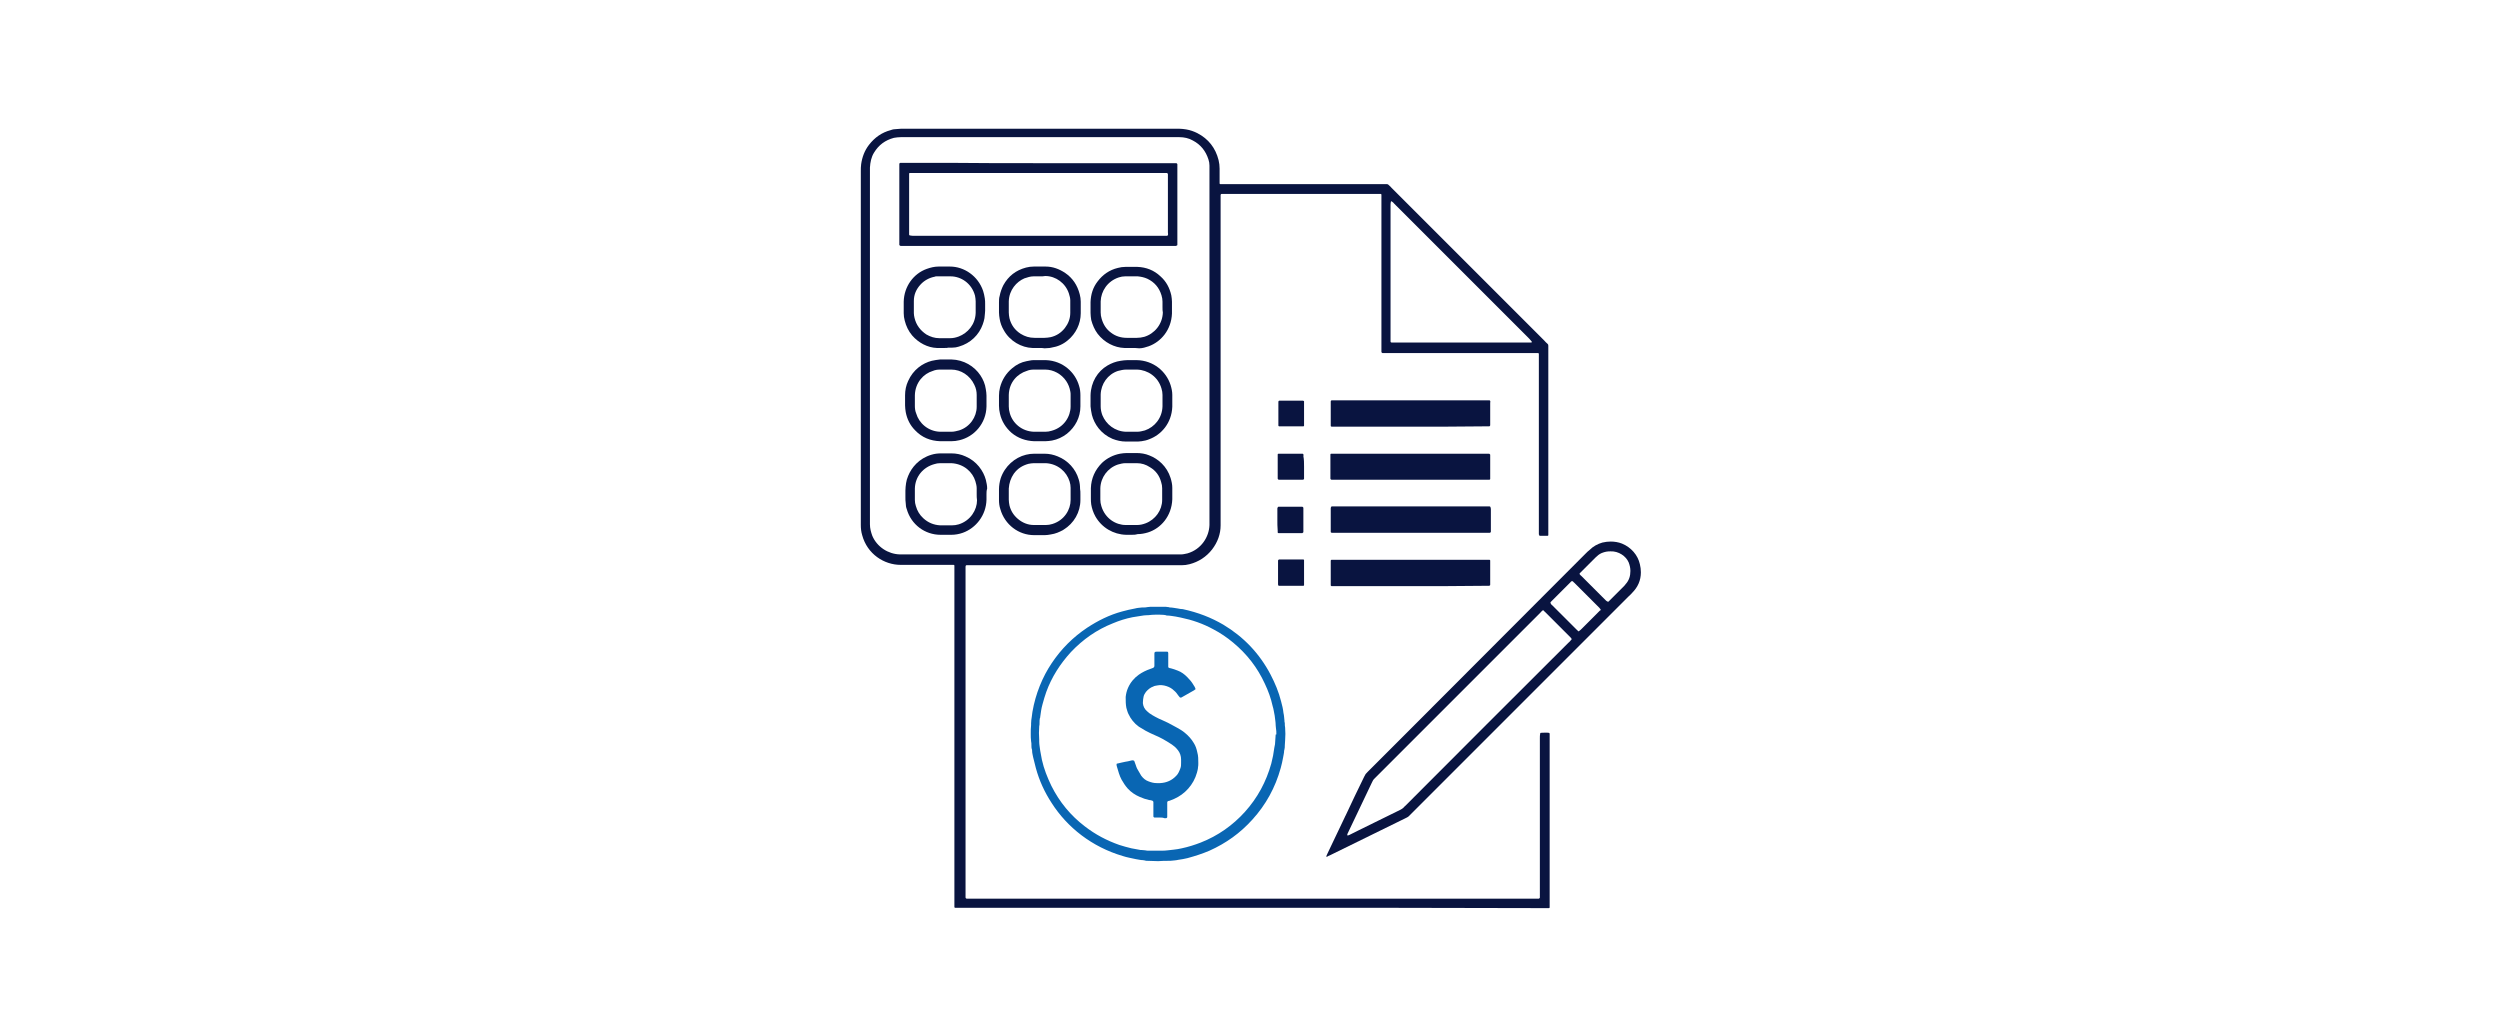
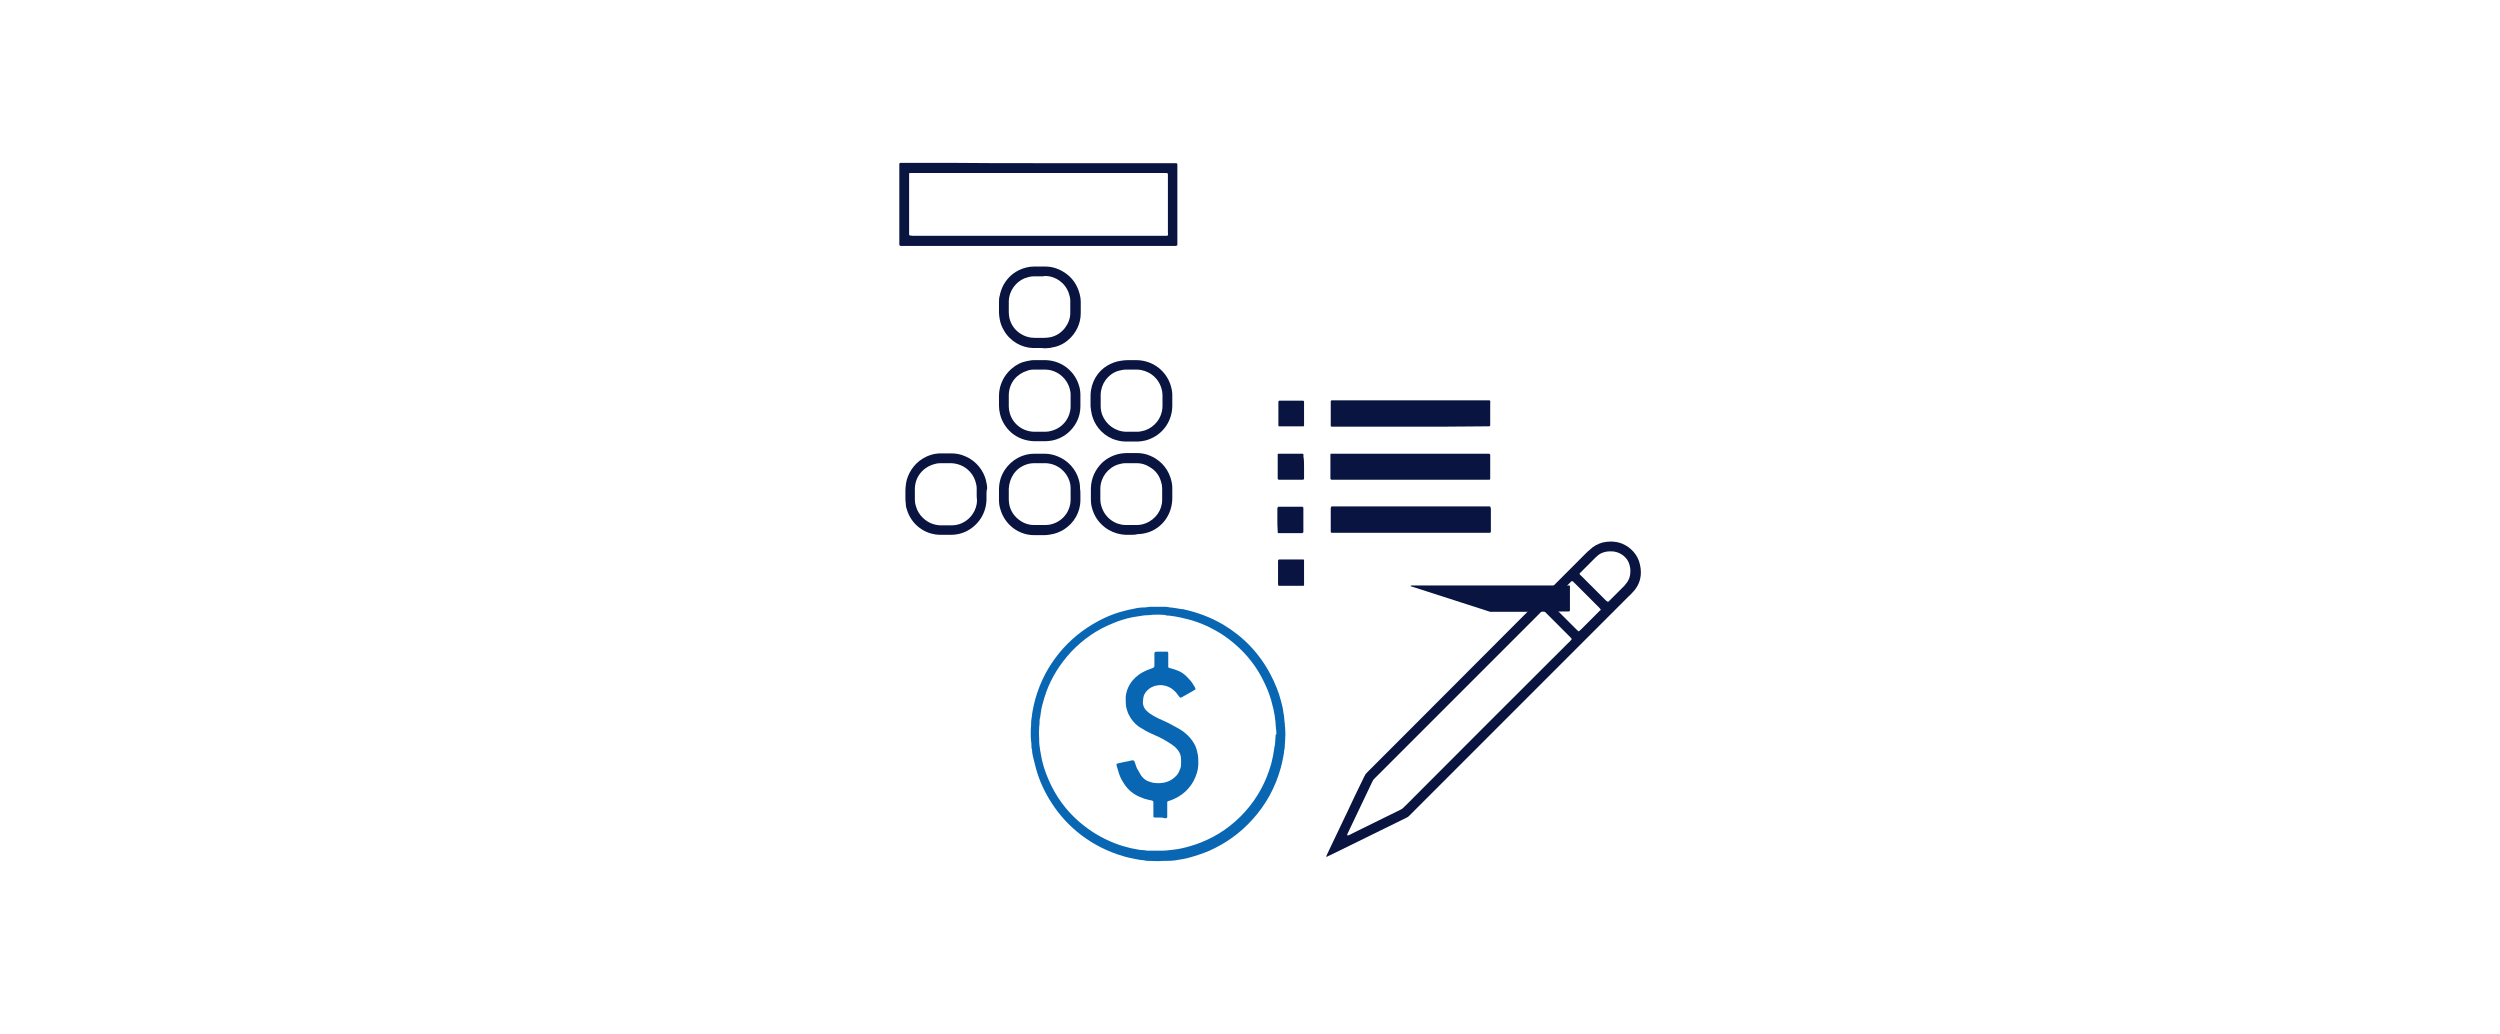
<svg xmlns="http://www.w3.org/2000/svg" enable-background="new 0 0 740 306" viewBox="0 0 740 306">
-   <path d="m370.2 268.7c-28.6 0-57.3 0-85.9 0-.4 0-.8 0-1.3 0-.1 0-.2 0-.3 0s-.2-.1-.2-.2 0-.2 0-.3c0-.4 0-.8 0-1.3 0-32.6 0-65.3 0-97.9 0-.4 0-.8 0-1.3 0-.1 0-.2 0-.3s-.1-.2-.2-.2-.2 0-.3 0c-.4 0-.7 0-1.1 0-4.4 0-8.7 0-13.1 0-.4 0-.8 0-1.2 0-4.9 0-9.9-3.2-11.4-8.8-.3-1-.4-2-.4-3 0-.2 0-.5 0-.7 0-34.7 0-69.3 0-104 0-.7 0-1.4.1-2.1.3-2.1 1-4 2.3-5.7 1.7-2.2 3.8-3.7 6.5-4.4.5-.2 1.1-.3 1.7-.3.8-.1 1.6-.1 2.3-.1h36.7 43.2 1.4c.7 0 1.4.1 2.1.2 1.2.2 2.3.6 3.3 1.1 3.3 1.7 5.4 4.4 6.3 8 .2.8.3 1.7.3 2.5v3.4 1c0 .1.1.2.2.2s.1 0 .2 0 .3 0 .4 0h1.1 46.2 1.1c.6 0 .6 0 1 .4.2.2.5.4.7.7 15.1 15.1 30.1 30.1 45.2 45.2.3.3.6.7 1 1 .2.2.2.4.2.6v.8 54 1.2c0 .1-.1.2-.2.2h-.1c-.7 0-1.5 0-2.2 0-.1 0-.2-.1-.2-.2s0-.1-.1-.2c0-.1 0-.3 0-.4 0-.4 0-.8 0-1.2 0-16.8 0-33.6 0-50.4 0-.4 0-.8 0-1.2 0-.1 0-.2 0-.3s-.2-.2-.2-.2c-.1 0-.2 0-.3 0-.4 0-.8 0-1.2 0-14.4 0-28.8 0-43.2 0-.5 0-.9 0-1.4 0-.1 0-.3-.2-.3-.3s0-.3 0-.4c0-.4 0-.7 0-1.1 0-14.6 0-29.2 0-43.8 0-.4 0-.8 0-1.3 0-.1-.1-.2-.2-.2s-.1 0-.2 0-.3 0-.4 0c-.3 0-.6 0-.8 0-14.8 0-29.5 0-44.3 0-.5 0-.9 0-1.4 0-.2 0-.3.2-.3.3s0 .1 0 .2v.5 1 94.5 1.6c0 2.6-.9 5-2.5 7.1-1.7 2.2-4 3.7-6.7 4.4-.8.2-1.5.3-2.3.3-.5 0-.9 0-1.4 0-20.3 0-40.6 0-60.9 0-.5 0-.9 0-1.4 0-.2 0-.3.2-.3.4v.2.4.8 95.1 1.2.3c0 .1.2.3.3.3h.3 1.1 166.7 1.3c.1 0 .3-.2.3-.3s0-.1 0-.2 0-.3 0-.4c0-.4 0-.7 0-1.1 0-15.2 0-30.3 0-45.5 0-.5 0-.9.1-1.4 0-.1.1-.2.2-.2h.1c.7 0 1.5-.1 2.2 0 .1 0 .3.1.3.3v.3.8 49.1 1.2c0 .1-.1.2-.2.2s-.1 0-.2 0-.3 0-.4 0c-.4 0-.8 0-1.2 0-29.2-.1-57.8-.1-86.5-.1zm-12.2-166.2c0-17.1 0-34.1 0-51.2 0-.4 0-.8 0-1.3 0-.3 0-.6 0-1 0-.6-.1-1.2-.3-1.8-.8-2.5-2.3-4.4-4.6-5.6-1.2-.7-2.6-1-4-1-.4 0-.7 0-1.1 0-26.8 0-53.6 0-80.4 0-.3 0-.6 0-1 0-.7 0-1.3.1-2 .2-2.6.7-4.5 2.1-5.9 4.4-.8 1.3-1.1 2.8-1.2 4.4v1.2 12.4 90.4 1.6c0 1.2.3 2.3.7 3.4 1.4 3.3 4.7 5.4 8.1 5.5h1.5 79.8 1.1 1c.6 0 1.2-.2 1.8-.3 4.1-1.2 6.4-4.9 6.5-8.4 0-.5 0-1.1 0-1.6 0-17.1 0-34.2 0-51.3zm74.6-1.1h19.3 1 .3c.1 0 .1 0 .2-.1 0-.1 0-.1 0-.2-.2-.3-.5-.5-.7-.8-13.3-13.3-26.7-26.7-40-40-.2-.2-.3-.4-.5-.5-.1-.1-.2-.1-.2-.2h-.1c-.1 0-.1 0-.2.1-.1.4-.1.8-.1 1.2v39.1.6.3.2c0 .2.2.3.3.3h1.2z" fill="#091440" />
  <path d="m398.3 241.4c1.8-3.8 3.6-7.7 5.5-11.5.4-.8.4-.8 1-1.4 3.2-3.2 6.4-6.4 9.6-9.6 18.3-18.4 36.7-36.7 55-55.1.4-.4.7-.7 1.1-1 1.1-1.1 2.4-1.8 3.8-2.2.8-.2 1.7-.3 2.5-.3 1.1 0 2.3.2 3.3.6 2.7 1.1 4.7 3.4 5.3 6.1.2.8.3 1.6.3 2.4 0 2.4-.9 4.4-2.6 6.1-.3.3-.6.7-1 1-16.2 16.2-32.5 32.5-48.7 48.7-5.3 5.3-10.5 10.5-15.8 15.8-.9.9-.6.7-1.8 1.3-7.4 3.6-14.8 7.3-22.2 10.9-.3.1-.5.2-.8.4-.1 0-.1 0-.2 0 0 0 0-.1 0-.2.1-.3.3-.6.4-.9 1.7-3.6 3.4-7.2 5.1-10.7.1-.2.1-.3.2-.4zm66.9-52.3c-.1-.2-.3-.4-.4-.5-2.5-2.5-5-5-7.5-7.5-.1-.1-.3-.2-.4-.4-.1-.1-.2-.1-.3 0-.2.2-.5.4-.7.7-16.2 16.2-32.5 32.5-48.7 48.7-.2.2-.3.3-.5.5s-.3.4-.4.6-.2.4-.3.6c-1.3 2.8-2.7 5.6-4 8.4-1 2.2-2.1 4.3-3.1 6.5-.1.1-.1.3-.1.4v.1c0 .1.1.1.2.1.2-.1.3-.1.5-.2l2.4-1.2c4.2-2.1 8.4-4.1 12.6-6.2.4-.2.7-.4 1-.7.2-.2.3-.4.5-.5 16.1-16.1 32.1-32.2 48.2-48.2.2-.2.5-.4.7-.7.1-.1.1-.2.2-.2.1-.1.1-.2.1-.3zm11.5-25.9c-.9 0-1.6.1-2.6.5-.7.3-1.3.8-1.8 1.3-1.5 1.5-3 3-4.4 4.4-.1.1-.2.2-.3.3s0 .2 0 .3c.2.2.3.4.5.5 2.4 2.4 4.8 4.8 7.1 7.1.2.2.3.3.5.4.1 0 .1.1.2.1s.2 0 .2 0c.1-.1.2-.2.3-.3 1.5-1.5 3-3 4.4-4.4.1-.2.3-.3.4-.5 1-1.1 1.4-2.4 1.4-3.9 0-.9-.2-1.7-.5-2.5-.8-1.9-3-3.4-5.4-3.3zm-2.9 17.3v-.1c-.1-.2-.3-.3-.4-.5-2.5-2.5-4.9-4.9-7.4-7.4-.1-.1-.3-.2-.4-.4-.1-.1-.4-.1-.5 0s-.2.1-.2.2c-1.9 1.9-3.8 3.8-5.6 5.6-.1.1-.2.2-.3.3s-.1.3 0 .4c0 .1.1.1.1.2.1.1.2.3.4.4 2.4 2.4 4.8 4.8 7.1 7.1.2.2.4.3.5.5.1.1.2.1.3 0 .2-.1.3-.3.5-.4 1.8-1.8 3.6-3.6 5.4-5.4.1-.1.2-.2.3-.3.1 0 .2 0 .2-.2 0 .1 0 .1 0 0z" fill="#091440" />
  <path d="m342.8 254.9c-1.1 0-2.2-.1-3.3-.1-.2 0-.4 0-.6-.1-.2 0-.4-.1-.6-.1-.7 0-1.4-.2-2.1-.3-1.3-.3-2.6-.5-3.8-.9-9.2-2.7-16.5-8.5-21.1-15.7-2.1-3.2-3.7-6.7-4.7-10.4-.3-1.1-.5-2.1-.8-3.2-.1-.6-.3-1.2-.3-1.9 0-.2 0-.4-.1-.5-.1-.3-.1-.7-.1-1.1s0-.8-.1-1.2c-.1-.7-.1-1.5-.1-2.2 0-.9 0-1.8.1-2.6 0-.2 0-.4 0-.5 0-.6.1-1.3.2-1.9.1-.5.1-1 .2-1.5.9-5.3 3-10.4 5.7-14.4 2.8-4.2 6.3-7.7 10.5-10.5 3.2-2.1 6.6-3.8 10.3-4.8 1.4-.4 2.4-.6 3.9-.9.7-.2 1.4-.2 2.1-.3h.5c.3 0 .6 0 1-.1.6-.1 1.1-.1 1.7-.1h3.2c.4 0 .8 0 1.3.1.1 0 .3 0 .4.1.8 0 1.6.2 2.4.3.5.1 1 .2 1.5.2 4.6 1 8.4 2.5 12 4.6 6 3.6 10.7 8.5 14 14.8 1.3 2.5 2.4 5.1 3.1 7.9.3 1.1.6 2.3.7 3.4.2.8.2 1.5.3 2.3 0 .2 0 .5.1.7 0 .5 0 .9.1 1.4.1 1.2.1 2.5 0 3.7 0 .5-.1 1.1-.1 1.6 0 .4 0 .7-.1 1.1 0 .1-.1.3-.1.4 0 .7-.2 1.3-.3 2-.2 1-.4 2.1-.7 3.1-1.6 5.8-4.4 10.9-8.4 15.3-3.6 4-7.8 7-12.7 9.2-2.1.9-4.3 1.6-6.5 2.2-.9.2-1.8.4-2.7.5-.8.2-1.6.2-2.4.3-.1 0-.2 0-.3 0-1.1 0-2.2 0-3.3.1zm35-37.7c0-.5 0-1-.1-1.5 0-.3-.1-.6-.1-1 0-1-.2-1.9-.3-2.9-.2-.9-.3-1.9-.6-2.8-.5-2.3-1.3-4.5-2.3-6.6-2.2-4.8-5.3-8.8-9.4-12.2-1.8-1.5-3.7-2.8-5.8-3.9-3.1-1.7-6.3-2.8-9.7-3.5-.5-.1-1-.2-1.5-.3-.8-.1-1.7-.3-2.5-.3-.1 0-.3 0-.4-.1-.2 0-.4-.1-.6-.1-1.6-.1-3.1-.1-4.7.1-.1 0-.2 0-.3 0-.6 0-1.2.1-1.8.2-.8.1-1.7.3-2.5.4-2 .4-3.9 1-5.8 1.8-4.8 1.9-8.9 4.8-12.4 8.5-3.2 3.5-5.7 7.4-7.3 11.8-.4 1.2-.8 2.4-1.1 3.6-.4 1.4-.5 2.4-.7 3.8 0 .1 0 .3-.1.4-.1.4-.1.8-.1 1.3 0 .4 0 .7-.1 1.1-.1 1.3-.1 2.6 0 3.9v.6c0 .9.2 1.8.3 2.7.2.9.3 1.8.5 2.7.6 2.7 1.6 5.2 2.8 7.7 2.4 4.8 5.7 8.8 9.9 12 3.1 2.4 6.5 4.2 10.2 5.5 1.2.4 2.4.7 3.6 1 .9.2 1.8.3 2.7.5h.3c.4 0 .7.1 1.1.1.3.1.7.1 1.1.1h4c1.1 0 2.2-.2 3.3-.3.8-.1 1.6-.2 2.4-.4 1.9-.4 3.8-1 5.6-1.7 5.1-2 9.5-5.1 13.1-9.1 3.7-4.1 6.3-8.9 7.8-14.3.4-1.5.7-3.1.9-4.7 0-.2.1-.3.1-.5s.1-.3.1-.5c.1-1 .1-1.9.2-2.9.2.1.2 0 .2-.2z" fill="#0966b3" />
  <g fill="#091440">
-     <path d="m417.5 173.5c-7.4 0-14.7 0-22.1 0-.4 0-.8 0-1.2 0-.1 0-.1 0-.2-.1-.1 0-.1-.1-.1-.2 0-.2 0-.5 0-.7 0-1.6 0-3.1 0-4.7 0-.5 0-1.1 0-1.6 0-.1 0-.2 0-.3s.2-.2.2-.2h.2 1.1 44.2 1 .3c.1 0 .2.1.2.2v.4 6.5.3c0 .2-.2.3-.4.3-.1 0-.3 0-.4 0-.3 0-.6 0-1 0-7.2.1-14.5.1-21.8.1z" />
+     <path d="m417.5 173.5s.2-.2.2-.2h.2 1.1 44.2 1 .3c.1 0 .2.1.2.2v.4 6.5.3c0 .2-.2.3-.4.3-.1 0-.3 0-.4 0-.3 0-.6 0-1 0-7.2.1-14.5.1-21.8.1z" />
    <path d="m417.5 157.7c-7.4 0-14.7 0-22.1 0-.4 0-.8 0-1.2 0-.1 0-.1 0-.2-.1-.1 0-.1-.1-.1-.2s0-.2 0-.3c0-.4 0-.8 0-1.3 0-1.7 0-3.5 0-5.2 0-.2 0-.4.1-.5 0-.1.1-.2.2-.2s.1 0 .2 0h1.1 44.2 1.2c.1 0 .1 0 .2.1.1 0 .1.1.1.2s.1.3.1.4v6.5.3s-.1.3-.3.3c-.1 0-.2 0-.3 0-.4 0-.7 0-1.1 0-7.5 0-14.8 0-22.1 0z" />
    <path d="m417.4 126.3c-7.3 0-14.6 0-22 0-.4 0-.8 0-1.2 0-.1 0-.1 0-.2-.1-.1 0-.1-.1-.1-.2s0-.2 0-.3c0-2.2 0-4.5 0-6.7 0-.1 0-.1 0-.2s.1-.3.3-.3h.3 1.1 43.9 1.1.3c.1 0 .2.1.2.2.1.2 0 .4 0 .5v6.2.5s-.1.3-.3.3c-.1 0-.2 0-.3 0-.4 0-.7 0-1.1 0-7.3.1-14.7.1-22 .1z" />
    <path d="m417.4 142c-7.3 0-14.7 0-22 0-.4 0-.7 0-1.1 0-.1 0-.1 0-.2 0s-.3-.2-.3-.3 0-.3 0-.4c0-2.1 0-4.2 0-6.4 0-.1 0-.3 0-.4s.1-.2.2-.2.1 0 .2 0h1 44.4 1 .2s.3.2.3.3 0 .2 0 .3v6.6.3s-.1.2-.2.2-.2 0-.3 0c-.4 0-.7 0-1.1 0-7.4 0-14.7 0-22.1 0z" />
    <path d="m386 138.1v3.1.5c0 .2-.2.3-.4.3-.1 0-.3 0-.4 0-2.1 0-4.2 0-6.3 0-.1 0-.3 0-.4 0s-.3-.2-.3-.3 0-.3 0-.4c0-2.1 0-4.2 0-6.4 0-.1 0-.3 0-.4s.1-.2.2-.2.1 0 .2 0h.5 5.8.7c.1 0 .2.2.2.2.1.2 0 .3 0 .5.2 1 .2 2.1.2 3.1z" />
    <path d="m378.1 153.9c0-1.1 0-2.2 0-3.3 0-.1 0-.3.1-.4 0-.1.2-.2.2-.2h.2.5 5.7.7c.1 0 .3.2.3.3s0 .3 0 .4v6.4.4c0 .1-.2.2-.3.3-.1 0-.1 0-.2 0s-.3 0-.4 0c-2 0-4 0-5.9 0-.2 0-.4 0-.6 0-.1 0-.2-.1-.2-.2 0-.2 0-.4 0-.5-.1-1.2-.1-2.2-.1-3.2z" />
    <path d="m386 122.4v3 .6c0 .1-.1.2-.2.2s-.1 0-.2 0c-.2 0-.4 0-.5 0-2 0-4 0-5.9 0-.2 0-.4 0-.6 0-.1 0-.2-.2-.2-.2 0-.1 0-.1 0-.2 0-.2 0-.4 0-.6 0-1.9 0-3.7 0-5.6 0-.2 0-.5 0-.7 0-.1.1-.3.3-.3h.6 5.9.5s.1 0 .2.1c.1 0 .1.1.1.1v.2.7z" />
    <path d="m386 169.6v3 .6c0 .1-.1.2-.2.2s-.2 0-.3 0c-2.2 0-4.5 0-6.7 0-.1 0-.1 0-.2 0-.2 0-.3-.2-.3-.4 0-.1 0-.1 0-.2 0-2.2 0-4.4 0-6.6 0-.1 0-.2 0-.3s.2-.3.3-.3h.3 6.6.3c.1 0 .2.1.2.2v.4z" />
    <path d="m307.4 48.3h39.6 1.2c.1 0 .3.2.3.3s0 .1 0 .2v.3.6 21.6 1.2c0 .1-.1.2-.2.2s-.1 0-.2.1c-.1 0-.3 0-.4 0-.3 0-.6 0-1 0-26.2 0-52.5 0-78.7 0-.4 0-.8 0-1.3 0-.1 0-.2 0-.3-.1-.1 0-.2-.2-.2-.2 0-.1 0-.2 0-.3 0-.3 0-.6 0-.8 0-7.2 0-14.4 0-21.7 0-.4 0-.8 0-1.2 0-.1.1-.1.1-.2.1 0 .1-.1.2-.1h1.1 13.1c8.9.1 17.8.1 26.7.1zm-.1 2.9c-12.2 0-24.4 0-36.5 0-.4 0-.8 0-1.2 0-.1 0-.2 0-.3 0s-.2.1-.2.2v.7 16.7.6c0 .1 0 .1.1.2 0 .1.1.1.2.1.4.1.8.1 1.2.1h73.7 1 .2s.2-.2.2-.2c.1-.3 0-.6 0-.8 0-5.5 0-11 0-16.5 0-.2 0-.4 0-.5s0-.1 0-.2c0-.2-.1-.3-.3-.4-.4 0-.8 0-1.3 0-12.4 0-24.6 0-36.8 0z" />
    <path d="m334.9 158.3c-.5 0-1.1 0-1.6 0-3.7-.1-7.2-2.1-9.1-5.5-.6-1.1-1-2.3-1.2-3.5-.1-.6-.1-1.3-.1-1.9 0-1 0-1.9 0-2.9.1-2.9 1.2-5.4 3.3-7.5 1.5-1.4 3.3-2.3 5.3-2.7.7-.1 1.3-.2 2-.2h2.9c1.3 0 2.6.2 3.8.7 2.6 1 5.2 3.2 6.3 6.7.3 1 .5 1.9.5 2.9v3.4c-.2 5-3.4 8.6-7.2 9.8-1 .3-2 .5-3.1.5-.6.2-1.2.2-1.8.2zm0-2.9h1.7c.9 0 1.7-.2 2.5-.5 2.9-1.1 4.9-3.9 4.9-6.9 0-1.2 0-2.3 0-3.5 0-.6-.1-1.2-.3-1.8-.5-1.9-1.6-3.4-3.3-4.4-1.2-.8-2.5-1.2-3.9-1.2-1.1 0-2.3 0-3.4 0-.7 0-1.5.2-2.2.4-3 1-5.1 3.8-5.2 7v3.4c0 .6.1 1.3.3 1.9 1.1 3.7 4.3 5.6 7.2 5.6z" />
    <path d="m334.9 106.6h1.6c4.9.1 8.7 3.3 10 7.4.3 1 .5 1.9.5 2.9v3.5c-.2 4.9-3.3 8.3-6.8 9.6-.7.3-1.5.5-2.3.6-.6.1-1.3.1-1.9.1-.9 0-1.8 0-2.7 0-1.4 0-2.7-.3-4-.8-3.5-1.5-5.4-4.4-6.1-7.1-.2-.8-.3-1.7-.4-2.5 0-1.1 0-2.2 0-3.3.1-3.9 2.1-7.1 5-8.8 1.2-.7 2.5-1.2 3.9-1.4.7-.1 1.3-.2 2-.2zm-9.1 11.9v1.8c0 .9.2 1.8.5 2.6 1.1 2.7 3.7 4.8 7 4.9h3.3c.8 0 1.5-.2 2.3-.4 2.9-1 5.1-3.7 5.2-7.1 0-1.1 0-2.3 0-3.4 0-.6-.1-1.3-.3-1.9-1-3.5-4.1-5.5-7.2-5.6-1.1 0-2.2 0-3.3 0-.8 0-1.6.2-2.4.4-3 1-5 3.8-5.1 7z" />
-     <path d="m292 118.6v1.7c-.1 5.1-3.7 9-8 10-.8.2-1.6.3-2.4.3-1.1 0-2.2 0-3.3 0-2.9-.1-5.4-1.1-7.4-3.2-1.5-1.5-2.4-3.3-2.8-5.4-.1-.7-.2-1.3-.2-2 0-1 0-2 0-3 0-1.5.3-2.9.9-4.2 1.5-3.4 4.3-5.3 7-6 .8-.2 1.7-.3 2.5-.4h3.3c3.7.1 6.8 2 8.6 4.7.8 1.2 1.4 2.6 1.6 4.1.1.6.2 1.3.2 1.9zm-2.9 0c0-.6 0-1.1 0-1.7 0-1-.2-2-.7-3-1.3-2.8-4-4.5-6.8-4.5-1.1 0-2.3 0-3.4 0-.7 0-1.4.1-2.1.4-2.7.8-5.2 3.4-5.3 7.2v3.2c0 .7.1 1.5.4 2.2.8 2.8 3.5 5.3 7.1 5.4h3.3c.8 0 1.5-.2 2.3-.4 3.2-1 5.2-4 5.2-7 0-.6 0-1.2 0-1.8z" />
    <path d="m292 146.3v1.6c-.1 4.6-3.1 8.4-7 9.8-1.1.4-2.3.6-3.4.6s-2.1 0-3.2 0c-4.6 0-8.7-3-10-7.6-.2-.5-.3-1.1-.3-1.7-.1-.6-.1-1.3-.1-1.9s0-1.3 0-1.9c0-.7.1-1.5.2-2.2s.3-1.4.6-2.1c1-2.5 3.2-5.2 6.9-6.3 1-.3 1.9-.4 2.9-.4s2 0 3 0c1.5 0 2.9.3 4.2.9 3.3 1.4 5.3 4.3 6 6.9.2.9.4 1.7.4 2.6-.2.6-.2 1.2-.2 1.7zm-2.9 0c0-.6 0-1.2 0-1.8 0-.7-.2-1.4-.4-2.1-.8-2.6-3.3-5.1-7.1-5.3-1.1 0-2.2 0-3.3 0-.6 0-1.2.1-1.8.3-3.2.9-5.6 3.6-5.7 7.2v3.4c0 .6.1 1.2.3 1.8.4 1.4 1.1 2.6 2.2 3.6 1.4 1.3 3.1 2 5 2.1h3.5c.7 0 1.3-.1 2-.3 3.5-1.1 5.4-4.3 5.4-7.1-.1-.7-.1-1.2-.1-1.8z" />
    <path d="m319.8 118.6v1.7c0 3.2-1.5 6.1-4 8.1-1.3 1-2.8 1.7-4.4 2-.7.1-1.3.2-2 .2-1.1 0-2.2 0-3.3 0-2.5-.1-4.8-.9-6.7-2.5-1.7-1.5-2.9-3.4-3.4-5.6-.2-.8-.3-1.6-.3-2.4 0-1 0-2 0-3 0-.8.1-1.6.3-2.4.6-2.3 1.8-4.2 3.6-5.7 1.3-1.1 2.7-1.8 4.3-2.1.7-.1 1.3-.3 2-.3h3.7c5.1.2 8.7 3.7 9.8 7.6.3.9.4 1.9.4 2.8zm-2.9 0c0-.6 0-1.1 0-1.7 0-.4 0-.7-.1-1.1-.2-1.1-.6-2.1-1.2-3-1.4-2.1-3.8-3.4-6.2-3.4-1.1 0-2.3 0-3.4 0-.7 0-1.4.1-2.1.4-2.6.8-5.2 3.2-5.3 7.1v3.4c0 .7.1 1.3.3 2 .8 2.9 3.5 5.4 7.2 5.5h3.3c.6 0 1.3-.1 1.9-.3 3.7-1 5.6-4.3 5.6-7.2 0-.5 0-1.1 0-1.7z" />
-     <path d="m279.6 103c-.4 0-.8 0-1.3 0-.3 0-.6 0-1 0-2.7-.1-5.4-1.5-7.3-3.7-1.1-1.3-1.8-2.8-2.2-4.4-.2-.7-.3-1.5-.3-2.2 0-1.1 0-2.3 0-3.4.1-4.5 2.9-8.3 6.8-9.7 1.1-.4 2.3-.7 3.5-.7h3.4c4.2 0 8.3 2.8 9.8 7.2.2.7.4 1.4.5 2.2.1.6.1 1.1.1 1.7v2s-.1 1.5-.2 2.2c-.1.6-.3 1.2-.5 1.8-1.1 3.1-3.6 5.6-7.1 6.6-.6.2-1.2.3-1.9.3-.4 0-.8 0-1.2 0-.2.1-.6.1-1.1.1zm.1-21.2c-.5 0-.9 0-1.4 0-.4 0-.7 0-1.1 0-.2 0-.4 0-.5.1-1.6.3-3.1 1.1-4.2 2.3-1.3 1.4-2 3-2 4.9v3.6c0 .5.1.9.2 1.4.5 2.1 1.7 3.7 3.5 4.9 1.2.7 2.5 1.1 3.8 1.1h3.3c.9 0 1.7-.2 2.5-.5 2.6-1 4.9-3.5 5-7 0-1.1 0-2.3 0-3.4 0-.6-.1-1.1-.2-1.7-1-3.7-4.2-5.7-7.2-5.7-.6 0-1.1 0-1.7 0z" />
-     <path d="m334.9 103c-.4 0-.8 0-1.3 0-.3 0-.6 0-.8 0-2.9-.1-5.9-1.6-7.9-4.2-.9-1.2-1.5-2.6-1.9-4.1-.1-.7-.2-1.4-.2-2.1 0-1.1 0-2.1 0-3.2.1-2.3.7-4.3 2.1-6.1 1.5-2 3.5-3.4 6-4 .7-.2 1.5-.3 2.2-.3h3.6c2.6.1 4.9 1 6.8 2.8 1.7 1.5 2.7 3.4 3.2 5.6.1.6.2 1.3.2 1.9v3.5c-.2 4.9-3.3 8.4-6.9 9.7-.9.3-1.8.6-2.8.6-.7-.1-1.5-.1-2.3-.1zm9.2-12c0-.6 0-1.1 0-1.7s-.1-1.3-.3-1.9c-.7-2.3-2.1-3.9-4.2-4.9-.9-.4-1.8-.6-2.8-.7-.2 0-.4 0-.6 0-.8 0-1.7 0-2.5 0-.2 0-.5 0-.7 0-.6 0-1.2.1-1.8.3-3.4 1.1-5.3 4.1-5.4 7.1v3.3c0 .6.1 1.3.3 1.9.5 1.7 1.4 3.1 2.8 4.1 1.3 1 2.9 1.5 4.6 1.5h3c.7 0 1.5-.1 2.2-.3 3-.9 5.4-3.7 5.5-7.2-.1-.4-.1-1-.1-1.5z" />
    <path d="m319.8 146.3v1.7c0 3.6-1.9 6.9-5 8.8-1.2.7-2.4 1.2-3.8 1.4-.6.1-1.1.2-1.7.2-1.1 0-2.1 0-3.2 0-4.6 0-8.7-3.1-10-7.7-.3-.9-.4-1.8-.4-2.7 0-1.1 0-2.1 0-3.2s.2-2.2.5-3.2c1.2-3.6 4.2-6.2 7.5-7 .8-.2 1.6-.3 2.4-.3h3.1c1.4 0 2.7.3 3.9.8 3 1.2 5.3 3.7 6.2 6.8.3.9.4 1.9.4 2.8.1.5.1 1 .1 1.6zm-2.9 0c0-.6 0-1.3 0-1.9s-.1-1.3-.3-1.9c-.9-2.9-3.5-5.2-7-5.4-1.2 0-2.4 0-3.6 0-.5 0-1.1.1-1.6.2-1.8.5-3.2 1.4-4.3 2.9-.9 1.3-1.4 2.8-1.5 4.4v3.3c0 .6.1 1.1.2 1.7.4 1.6 1.2 2.9 2.5 4s2.9 1.8 4.7 1.8h3.6c.6 0 1.3-.1 1.9-.3 3.6-1.1 5.4-4.3 5.4-7.1 0-.5 0-1.1 0-1.7z" />
    <path d="m307.7 103c-.4 0-.8 0-1.3 0-.3 0-.6 0-.8 0-3.2-.1-6.7-2-8.5-5.3-.6-1-1-2.1-1.2-3.3-.1-.6-.2-1.3-.2-1.9 0-1 0-2 0-3 0-.6 0-1.3.2-1.9.2-1.1.6-2.2 1.1-3.2 1.5-2.7 3.7-4.4 6.7-5.2.8-.2 1.5-.3 2.3-.3h3.5c2.1 0 4 .7 5.8 1.9 2.2 1.5 3.6 3.6 4.3 6.3.2.7.3 1.5.3 2.2v3.4c0 3.2-1.5 6.1-3.8 8-1.4 1.2-3 1.9-4.9 2.2-.2 0-.3.1-.5.1-.5 0-1 .1-1.5.1-.5-.1-1-.1-1.5-.1zm.1-21.2c-.6 0-1.3 0-1.9 0-.9 0-1.8.3-2.7.6-2.3 1-4.5 3.4-4.6 6.8v3.3c0 .6.1 1.1.2 1.7.5 2 1.6 3.5 3.3 4.6 1.3.8 2.6 1.2 4.1 1.2h3c.6 0 1.2-.1 1.8-.2 1.7-.4 3.1-1.3 4.2-2.7 1-1.3 1.6-2.8 1.6-4.5 0-1.2 0-2.3 0-3.5 0-.1 0-.1 0-.2 0-.7-.2-1.3-.4-2-1-3.1-3.9-5.2-7-5.2-.5.1-1 .1-1.6.1z" />
  </g>
  <path d="m343.4 242c-.5 0-.9 0-1.4 0-.1 0-.2 0-.3 0s-.3-.2-.3-.3c0-.2 0-.4 0-.6 0-1 0-2.1 0-3.1 0-.2 0-.4 0-.6s-.2-.3-.3-.4c-.3-.1-.7-.2-1-.2-.9-.2-1.8-.5-2.7-.9-1.4-.6-2.6-1.4-3.6-2.5-.7-.8-1.3-1.7-1.8-2.6-.3-.6-.6-1.2-.8-1.9s-.4-1.3-.6-2c-.1-.2-.1-.5-.1-.7 0-.1.1-.2.2-.2h.1c.7-.2 1.4-.3 2.2-.5.6-.1 1.2-.2 1.9-.4.2 0 .4-.1.6 0 .1 0 .1.1.2.1 0 0 .1.1.1.2.1.4.3.7.4 1.1.2.7.5 1.3.9 1.9.2.4.5.8.7 1.2.6.8 1.3 1.4 2.2 1.7.8.3 1.5.5 2.4.5h1c1.9-.1 3.5-.8 4.8-2.2.6-.6.9-1.4 1.2-2.2.2-.5.2-1 .2-1.6 0-.3 0-.6 0-1 0-1-.3-1.9-.9-2.7-.3-.4-.6-.7-.9-1-.3-.2-.6-.5-.9-.7-.9-.6-1.9-1.2-2.8-1.7-.8-.4-1.5-.8-2.3-1.1-.9-.4-1.8-.8-2.7-1.3-.7-.4-1.3-.8-2-1.2-1.4-1-2.4-2.3-3.1-3.8-.3-.6-.4-1.2-.6-1.8-.2-1-.2-2.1-.2-3.2.1-.9.3-1.8.7-2.7.7-1.6 1.8-2.9 3.2-3.9 1-.7 2.2-1.3 3.4-1.7.3-.1.5-.2.8-.3.2-.1.4-.3.4-.6 0-.2 0-.5 0-.7 0-.7 0-1.4 0-2.1 0-.3 0-.6 0-.8 0-.4.1-.6.6-.6h3 .2c.2 0 .3.2.3.4s0 .4 0 .6v2.9.6c0 .1.1.3.3.3.1.1.3.1.4.1.7.2 1.4.4 2.1.7 1.1.4 2 1.1 2.8 1.9.7.7 1.4 1.5 1.9 2.4.2.3.4.6.5.9s.1.4-.2.5c0 0-.1 0-.1.1-1.2.7-2.5 1.4-3.7 2.1-.1 0-.1.1-.2.1s-.3 0-.4-.1c-.1-.2-.3-.3-.4-.5-.4-.6-.8-1.1-1.3-1.5-.6-.6-1.3-1-2.2-1.3s-1.9-.4-2.8-.2c-.4.1-.8.1-1.1.3-.9.3-1.6.9-2.2 1.6-.3.4-.6.9-.7 1.4s-.2 1.1-.2 1.7v.3c.1.9.5 1.7 1.2 2.3.2.2.5.4.7.6.6.4 1.2.8 1.8 1.1.7.4 1.4.7 2.1 1 1.1.5 2.2 1 3.2 1.6.8.4 1.6.9 2.3 1.3.4.3.8.5 1.1.8 1.1.9 2 1.9 2.7 3.1.5.8.8 1.7 1 2.7.3 1 .3 2.1.3 3.2 0 .4 0 .8-.1 1.3 0 .5-.2 1-.3 1.5-1 3.6-3.6 6.4-6.8 7.8-.3.1-.7.3-1 .4-.2.1-.5.2-.7.2-.2.1-.3.2-.3.4s0 .5 0 .7v3.1.6c0 .1-.2.3-.4.3-.1 0-.3 0-.4 0-.5-.2-.9-.2-1.3-.2z" fill="#0966b3" />
</svg>